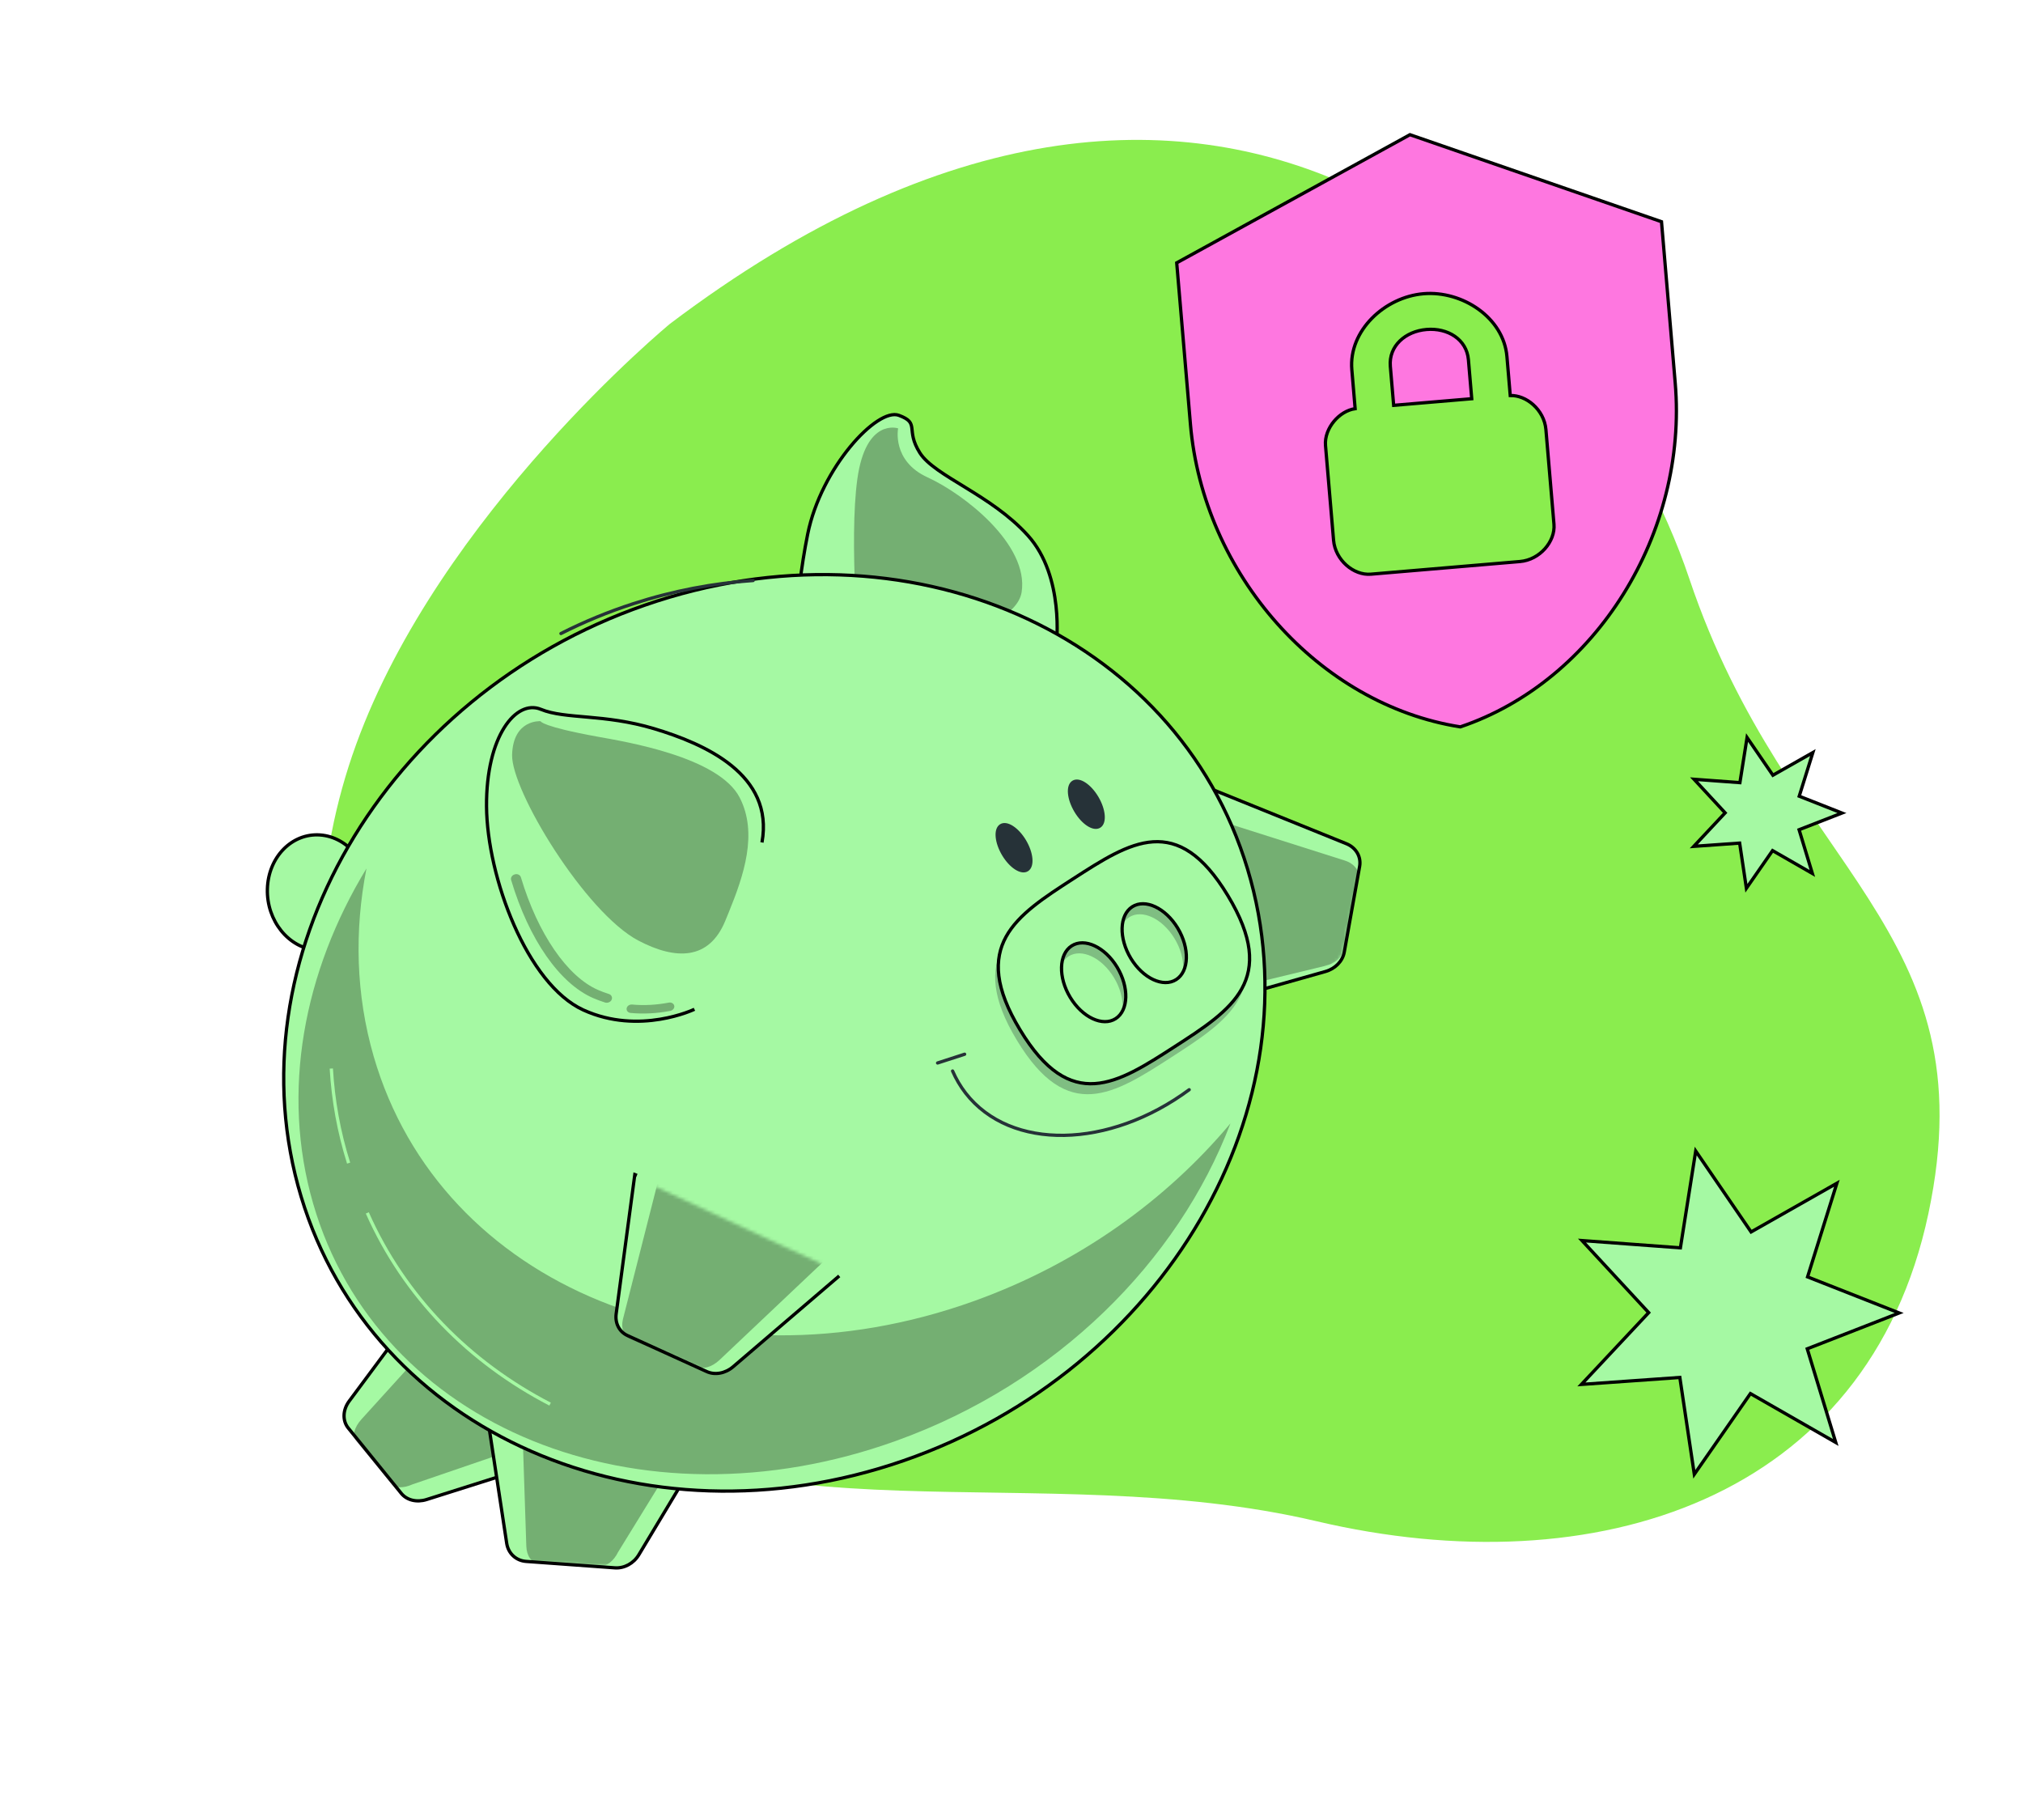
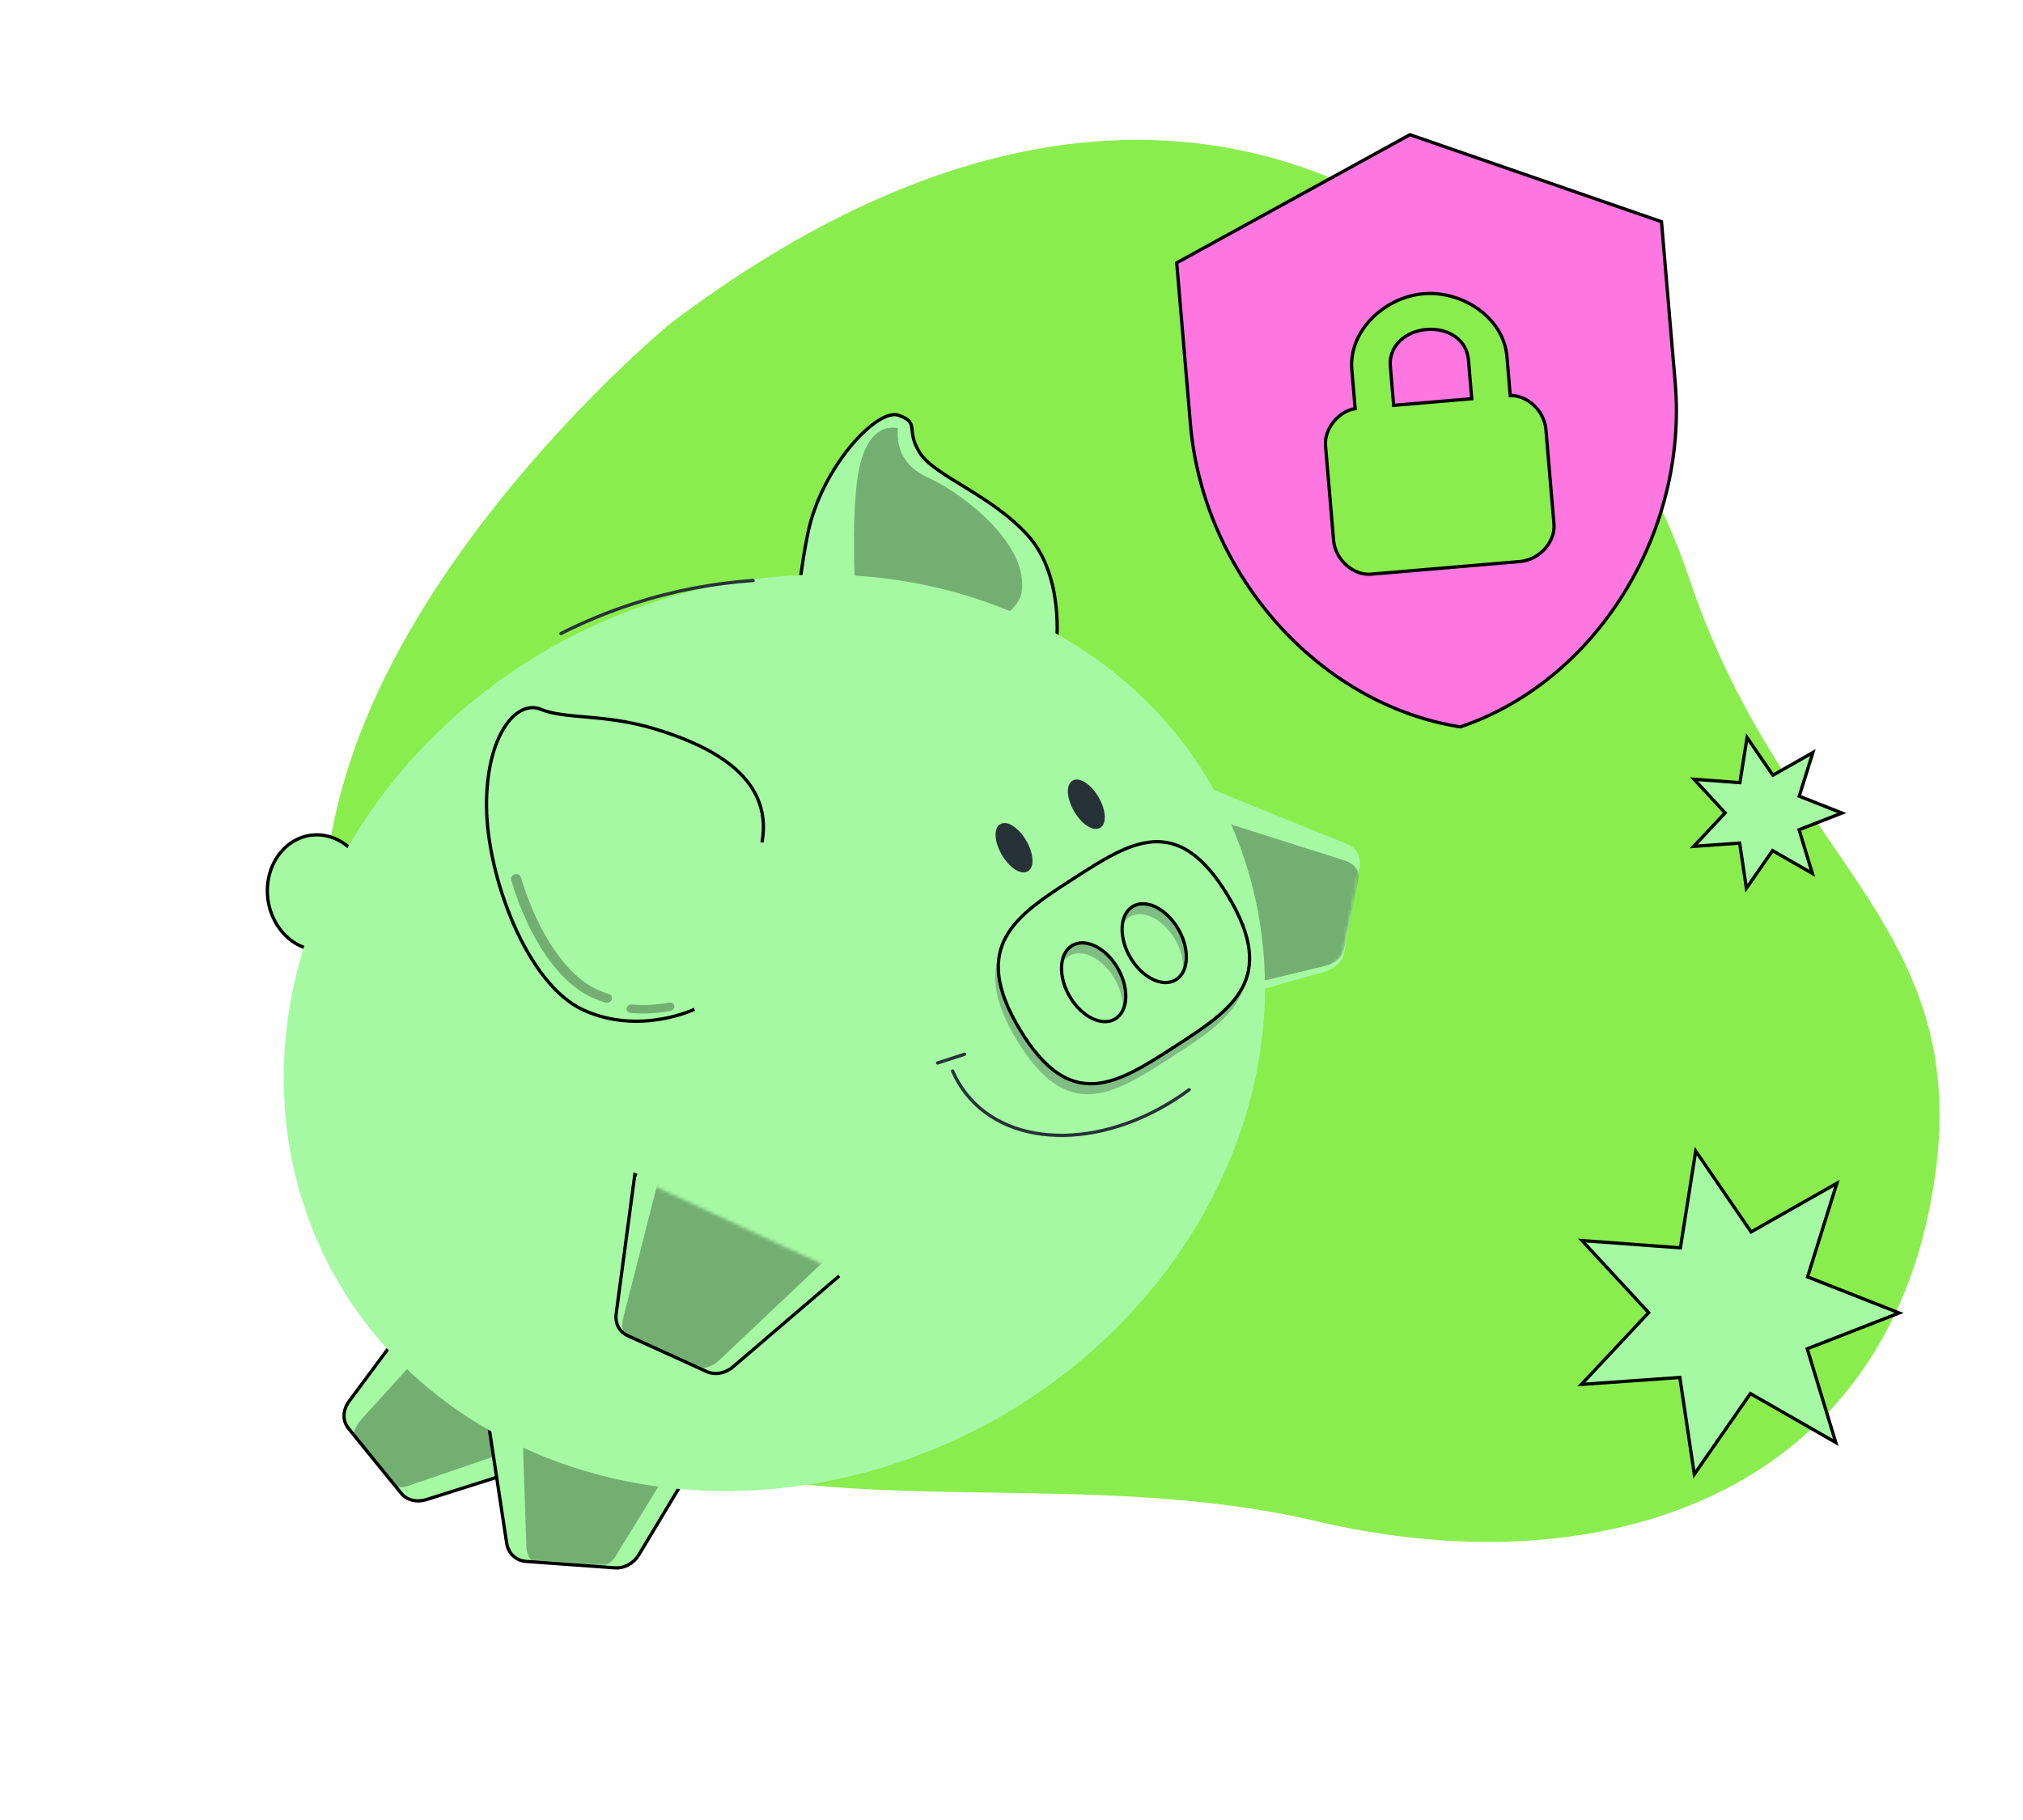
<svg xmlns="http://www.w3.org/2000/svg" width="618" height="556" viewBox="0 0 618 556" fill="none">
  <path opacity="0.7" d="M204.603 98.966C204.603 98.966 134.382 156.849 108.765 227.482C83.158 298.1 104.188 376.745 165.518 424.905C226.863 473.075 316.919 444.649 402.215 464.693C487.511 484.737 570.603 457.987 589.103 370.699C607.603 283.411 546.133 266.197 516.064 176.775C485.994 87.352 372.565 -27.995 204.59 98.969L204.603 98.966Z" fill="#59E603" />
  <path d="M142.539 379.734L106.681 427.985C104.685 430.667 104.568 433.993 106.404 436.242L122.591 456.183C124.283 458.274 127.313 459.01 130.3 458.067L162.494 447.873" fill="#A5F9A3" />
  <mask id="mask0_64_604" style="mask-type:luminance" maskUnits="userSpaceOnUse" x="104" y="379" width="59" height="80">
    <path d="M143.656 379.735L106.214 428.473C104.13 431.182 103.941 434.484 105.757 436.67L121.776 456.052C123.449 458.085 126.511 458.741 129.565 457.731L162.479 446.831" fill="white" />
  </mask>
  <g mask="url(#mask0_64_604)">
    <path opacity="0.3" d="M150.623 389.223L110.441 433.526C108.208 435.993 107.518 438.642 108.741 440.125L119.547 453.225C120.674 454.598 123.223 454.678 126.018 453.425L157.604 442.614" fill="black" />
  </g>
  <path d="M142.539 379.734L106.681 427.985C104.685 430.667 104.568 433.993 106.404 436.242L122.591 456.183C124.283 458.274 127.313 459.01 130.3 458.067L162.494 447.873" stroke="black" stroke-miterlimit="10" />
  <path d="M242.171 206.019C242.171 206.019 242.625 183.466 246.74 163.142C250.856 142.819 267.986 124.435 274.586 126.87C281.186 129.305 276.465 131.147 281.001 138.325C285.537 145.503 302.686 151.027 314.007 163.571C325.328 176.115 322.687 197.109 322.687 197.109L242.157 206.024L242.171 206.019Z" fill="#A5F9A3" stroke="black" stroke-miterlimit="10" />
  <path opacity="0.3" d="M262.532 200.945C262.532 200.945 259.295 165.158 261.906 146.342C264.513 127.512 274.363 130.85 274.363 130.85C274.363 130.85 272.354 140.813 283.384 145.833C294.415 150.854 314.379 166.336 312.093 180.887C309.808 195.438 262.522 200.963 262.522 200.963L262.532 200.945Z" fill="black" />
  <path d="M81.682 271.538C81.408 281.251 88.17 289.629 96.78 290.257C105.391 290.884 112.614 283.497 112.884 273.771C113.159 264.058 106.397 255.679 97.786 255.052C89.166 254.443 81.952 261.812 81.682 271.538Z" fill="#A5F9A3" stroke="black" stroke-miterlimit="10" />
  <path d="M358.071 236.187L411.289 257.723C414.247 258.914 415.882 261.722 415.347 264.67L410.649 290.856C410.163 293.595 407.9 295.922 404.887 296.772L372.465 305.933" fill="#A5F9A3" />
  <mask id="mask1_64_604" style="mask-type:luminance" maskUnits="userSpaceOnUse" x="358" y="237" width="58" height="69">
    <path d="M358.209 237.158L411.787 257.204C414.765 258.313 416.365 261.057 415.759 263.994L410.433 290.075C409.881 292.803 407.535 295.166 404.457 296.082L371.342 305.964" fill="white" />
  </mask>
  <g mask="url(#mask1_64_604)">
    <path opacity="0.3" d="M356.744 245.703L410.778 262.859C413.785 263.806 415.481 266.101 414.976 268.53L410.562 290.124C410.103 292.376 407.84 294.328 404.826 295.047L372.191 302.93" fill="black" />
  </g>
-   <path d="M358.071 236.187L411.289 257.723C414.247 258.914 415.882 261.722 415.347 264.67L410.649 290.856C410.163 293.595 407.9 295.922 404.887 296.772L372.465 305.933" stroke="black" stroke-miterlimit="10" />
  <path d="M146.372 416.144L154.792 471.44C155.256 474.509 157.638 476.736 160.709 476.962L187.862 478.927C190.702 479.129 193.57 477.573 195.142 474.955L212.138 446.686" fill="#A5F9A3" />
  <mask id="mask2_64_604" style="mask-type:luminance" maskUnits="userSpaceOnUse" x="146" y="417" width="67" height="62">
    <path d="M146.531 417.239L153.874 471.755C154.278 474.781 156.644 476.926 159.751 477.073L187.227 478.341C190.101 478.471 193.041 476.859 194.691 474.229L212.523 445.828" fill="white" />
  </mask>
  <g mask="url(#mask2_64_604)">
    <path opacity="0.3" d="M158.981 417.749L160.781 472.268C160.876 475.304 162.388 477.406 164.514 477.504L183.406 478.375C185.383 478.468 187.505 476.799 188.799 474.142L205.994 446.197" fill="black" />
  </g>
  <path d="M146.372 416.144L154.792 471.44C155.256 474.509 157.638 476.736 160.709 476.962L187.862 478.927C190.702 479.129 193.57 477.573 195.142 474.955L212.138 446.686" stroke="black" stroke-miterlimit="10" />
  <path d="M276.014 446.191C355.85 418.543 402.902 337.621 381.108 265.445C359.314 193.27 276.926 157.173 197.09 184.821C117.254 212.469 70.201 293.392 91.996 365.567C113.79 437.742 196.177 473.839 276.014 446.191Z" fill="#A5F9A3" />
  <mask id="mask3_64_604" style="mask-type:luminance" maskUnits="userSpaceOnUse" x="84" y="177" width="305" height="277">
-     <path d="M273.572 443.331C354.754 414.102 403.99 333.181 383.543 262.59C363.096 191.999 280.709 158.469 199.527 187.698C118.345 216.928 69.109 297.848 89.556 368.439C110.003 439.03 192.39 472.56 273.572 443.331Z" fill="white" />
-   </mask>
+     </mask>
  <g mask="url(#mask3_64_604)">
    <path opacity="0.3" d="M111.961 265.256C108.216 284.337 108.702 303.875 114.15 322.676C134.55 393.07 216.72 426.517 297.697 397.38C329.401 385.973 356.223 366.651 375.89 343.161C359.859 385.243 322.856 422.46 273.757 440.127C195.197 468.394 115.451 435.939 95.662 367.65C85.771 333.518 92.731 296.91 111.954 265.287L111.961 265.256Z" fill="black" />
  </g>
-   <path d="M276.014 446.191C355.85 418.543 402.902 337.621 381.108 265.445C359.314 193.27 276.926 157.173 197.09 184.821C117.254 212.469 70.201 293.392 91.996 365.567C113.79 437.742 196.177 473.839 276.014 446.191Z" stroke="black" stroke-miterlimit="10" />
  <path d="M112.208 370.502C123.586 396.166 143.441 416.175 168.053 428.919" stroke="#A5F9A3" stroke-miterlimit="10" />
  <path d="M101.211 326.404C101.772 336.091 103.504 345.768 106.498 355.299" stroke="#A5F9A3" stroke-miterlimit="10" />
  <path d="M230.075 177.326C217.911 178.155 205.615 180.475 193.46 184.412C185.742 186.911 178.36 189.973 171.365 193.52" stroke="#263238" stroke-linecap="round" stroke-linejoin="round" />
  <path d="M212.14 308.302C212.14 308.302 195.385 316.368 178.202 308.52C161.019 300.671 148.787 267.926 148.629 246.34C148.471 224.755 157.708 213.564 165.222 216.675C172.75 219.78 184.473 217.978 199.848 222.596C215.226 227.228 236.541 236.524 232.774 257.347" fill="#A5F9A3" />
  <path d="M212.14 308.302C212.14 308.302 195.385 316.368 178.202 308.52C161.019 300.671 148.787 267.926 148.629 246.34C148.471 224.755 157.708 213.564 165.222 216.675C172.75 219.78 184.473 217.978 199.848 222.596C215.226 227.228 236.541 236.524 232.774 257.347" stroke="black" stroke-miterlimit="10" />
-   <path opacity="0.3" d="M222.661 278.602C222.276 279.552 221.897 280.469 221.518 281.387C216.579 293.279 206.479 293.344 195 287.31C178.814 278.792 156.152 241.49 156.441 230.583C156.744 219.671 165.133 220.302 165.133 220.302C165.133 220.302 165.298 221.908 182.847 225.085C190.961 226.553 219.515 231.178 225.946 243.605C231.635 254.582 227.136 267.613 222.661 278.602Z" fill="black" />
  <path opacity="0.3" d="M186.758 305.545C186.758 305.545 186.825 305.432 186.843 305.381C187.168 304.671 186.782 303.881 186.004 303.632C184.897 303.289 183.805 302.882 182.765 302.426C173.318 298.372 164.262 285.172 159.124 267.973C158.911 267.257 158.07 266.851 157.239 267.098C156.419 267.326 155.928 268.095 156.145 268.824C161.573 286.994 170.984 300.488 181.298 304.924C182.449 305.415 183.634 305.85 184.836 306.234C185.556 306.459 186.371 306.158 186.762 305.559L186.758 305.545Z" fill="black" />
  <path opacity="0.3" d="M205.808 308.102C205.969 307.849 206.035 307.544 205.981 307.254C205.852 306.555 205.108 306.114 204.32 306.264C200.495 306.991 196.719 307.194 193.096 306.852C192.304 306.779 191.56 307.293 191.439 307.997C191.303 308.705 191.838 309.346 192.63 309.418C196.562 309.793 200.634 309.584 204.77 308.79C205.216 308.704 205.58 308.449 205.793 308.107L205.808 308.102Z" fill="black" />
  <path d="M291.003 327.162C292.045 329.563 293.373 331.824 294.996 333.924C308.74 351.61 338.819 350.952 363.283 332.874" stroke="#263238" stroke-linecap="round" stroke-linejoin="round" />
  <path d="M294.679 322.032L286.421 324.707" stroke="#263238" stroke-linecap="round" stroke-linejoin="round" />
  <path d="M328.615 247.715C330.827 251.452 334.091 253.552 335.877 252.424C337.676 251.292 337.315 247.337 335.107 243.614C332.881 239.882 329.632 237.778 327.846 238.905C326.046 240.037 326.408 243.992 328.615 247.715Z" fill="#263238" stroke="#263238" stroke-width="0.96" stroke-linecap="round" stroke-linejoin="round" />
  <path d="M306.529 261.004C308.755 264.736 312.005 266.841 313.79 265.713C315.59 264.581 315.228 260.626 313.021 256.903C310.795 253.171 307.545 251.066 305.759 252.194C303.96 253.326 304.321 257.281 306.529 261.004Z" fill="#263238" stroke="#263238" stroke-width="0.96" stroke-linecap="round" stroke-linejoin="round" />
  <path d="M256.375 389.755L223.947 417.508C221.575 419.539 218.4 420.122 215.893 418.971L191.691 407.971C189.206 406.842 187.847 404.232 188.229 401.344L193.927 358.793L194.574 359.041" fill="#A5F9A3" />
  <mask id="mask4_64_604" style="mask-type:luminance" maskUnits="userSpaceOnUse" x="187" y="359" width="70" height="61">
    <path d="M256.661 388.757L223.299 416.944C220.859 419.006 217.639 419.661 215.131 418.588L190.916 408.34C188.43 407.288 187.113 404.747 187.562 401.888L194.237 359.77L194.884 359.999" fill="white" />
  </mask>
  <g mask="url(#mask4_64_604)">
    <path opacity="0.3" d="M230.867 372.626C238.554 375.879 246.848 380.729 255.14 382.006L219.753 415.479C217.482 417.607 214.667 418.419 212.593 417.553L192.623 409.101C190.564 408.229 189.653 405.863 190.27 403.092L201.618 358.484L206.086 361.268C220.376 369.548 220.614 368.309 230.857 372.644L230.867 372.626Z" fill="black" />
  </g>
  <path d="M256.375 389.755L223.947 417.508C221.575 419.539 218.4 420.122 215.893 418.971L191.691 407.971C189.206 406.842 187.847 404.232 188.229 401.344L193.927 358.793L194.574 359.041" stroke="black" stroke-miterlimit="10" />
  <path opacity="0.3" d="M326.902 271.639C344.437 260.318 358.659 251.151 374.144 276.79C389.643 302.425 375.425 311.606 357.891 322.928C340.356 334.25 326.134 343.416 310.649 317.777C295.164 292.137 309.368 282.961 326.902 271.639ZM358.368 302.428C362.321 299.882 362.522 292.832 358.81 286.698C355.097 280.565 348.88 277.652 344.927 280.199C340.974 282.745 340.786 289.791 344.485 295.928C348.197 302.062 354.414 304.974 358.368 302.428ZM339.866 314.368C343.819 311.822 344.007 304.777 340.308 298.639C336.596 292.505 330.379 289.593 326.425 292.139C322.472 294.685 322.271 301.735 325.983 307.869C329.696 314.002 335.913 316.915 339.866 314.368Z" fill="#263238" />
  <path d="M327.856 268.433C345.39 257.111 359.613 247.944 375.098 273.584C390.597 299.219 376.379 308.399 358.844 319.721C341.31 331.043 327.087 340.209 311.602 314.57C296.103 288.935 310.322 279.755 327.856 268.433ZM359.321 299.222C363.275 296.675 363.476 289.625 359.763 283.492C356.051 277.358 349.834 274.446 345.881 276.992C341.927 279.538 341.74 286.584 345.438 292.722C349.151 298.855 355.368 301.768 359.321 299.222ZM340.819 311.162C344.773 308.616 344.96 301.57 341.262 295.432C337.549 289.299 331.332 286.386 327.379 288.932C323.426 291.479 323.224 298.529 326.937 304.662C330.649 310.796 336.866 313.708 340.819 311.162Z" fill="#A5F9A3" stroke="black" stroke-miterlimit="10" />
  <path d="M518.017 351.605L534.937 376.319L561.142 361.444L552.189 390.049L580.176 401.067L552.09 412.017L560.8 440.631L534.729 425.695L517.587 450.349L513.17 420.769L483.095 422.898L503.649 400.965L483.28 378.953L513.341 381.176L518.017 351.605Z" fill="#A5F9A3" stroke="black" stroke-miterlimit="10" />
  <path d="M533.705 225.292L541.598 236.807L553.807 229.878L549.639 243.214L562.69 248.357L549.598 253.455L553.647 266.808L541.496 259.83L533.5 271.339L531.438 257.538L517.422 258.537L527.005 248.304L517.514 238.04L531.518 239.074L533.705 225.292Z" fill="#A5F9A3" stroke="black" stroke-miterlimit="10" />
  <path d="M507.567 67.725L511.758 117.024C515.64 162.674 487.657 208.026 446.104 222.038C402.781 215.226 367.543 175.237 363.662 129.587L359.47 80.289L430.724 41.146L507.567 67.725ZM434.855 89.725C428.932 90.228 423.217 93.051 419.106 97.221C414.994 101.394 412.458 106.946 412.965 112.91L413.979 124.832C411.518 125.194 409.224 126.668 407.566 128.631C405.796 130.726 404.699 133.44 404.923 136.084L407.385 165.03C407.643 168.067 409.184 170.764 411.298 172.644C413.409 174.522 416.131 175.619 418.78 175.394L464.335 171.53C467.377 171.272 470.078 169.733 471.961 167.621C473.841 165.514 474.941 162.796 474.716 160.151L472.255 131.205C471.996 128.167 470.455 125.47 468.341 123.589C466.363 121.83 463.848 120.757 461.36 120.814L460.346 108.89C459.839 102.927 456.401 97.881 451.643 94.461C446.887 91.043 440.779 89.223 434.855 89.725ZM435.784 100.647C442.234 100.1 448.05 103.637 448.581 109.888L449.594 121.796L425.742 123.819L424.729 111.912C424.198 105.66 429.334 101.194 435.784 100.647Z" fill="#FE77E0" stroke="black" />
</svg>